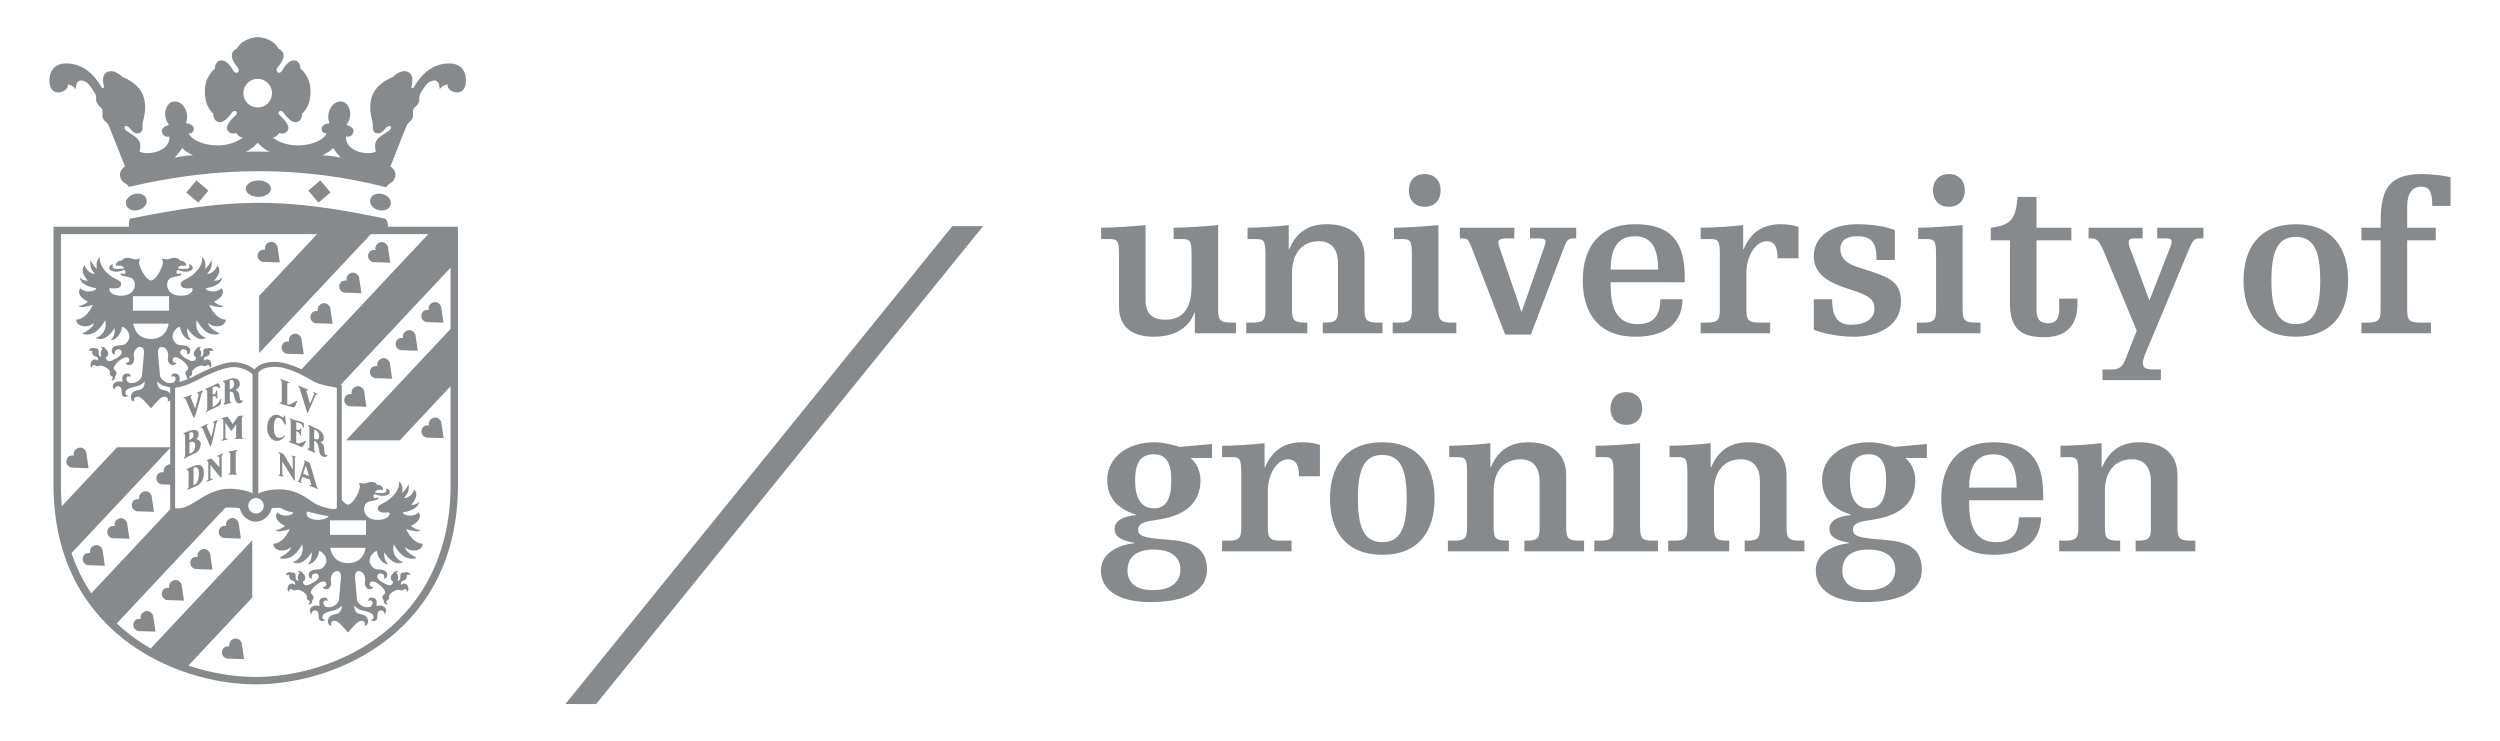
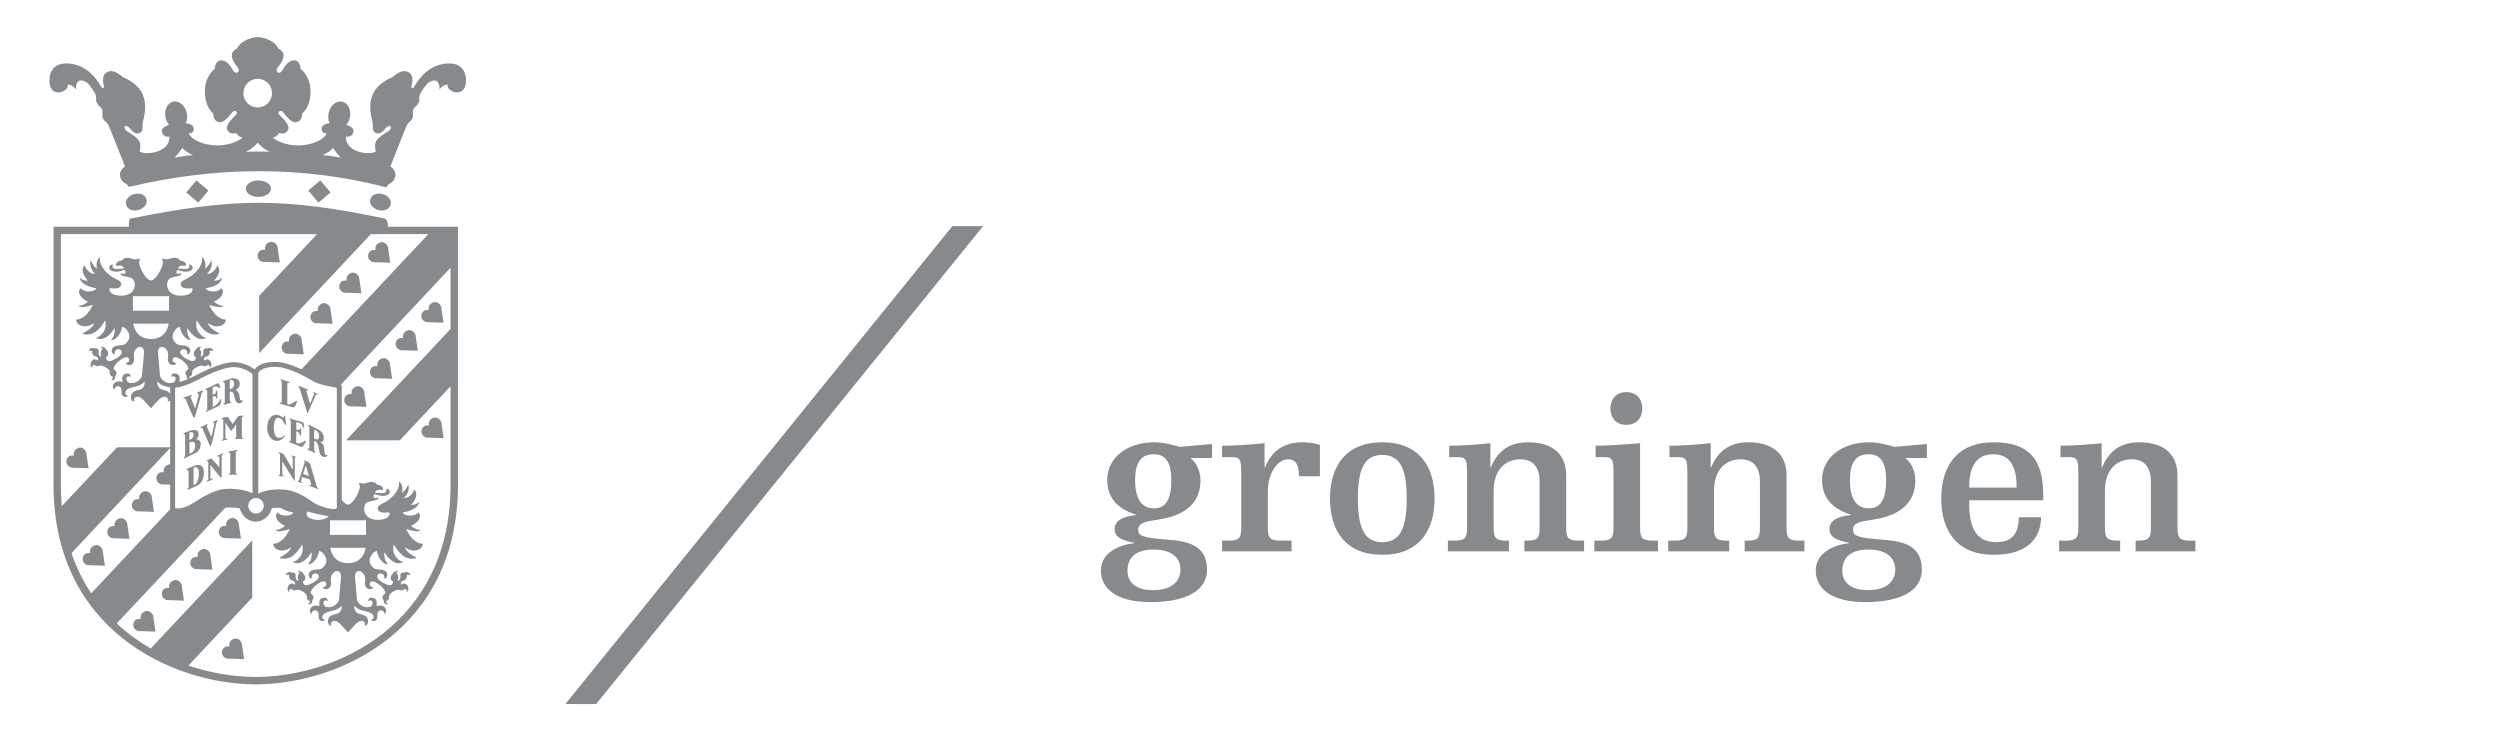
<svg xmlns="http://www.w3.org/2000/svg" width="506" height="150" viewBox="0 0 506 150" fill="none">
  <g clip-path="url(#clip0_1_3)">
    <path d="M417.036 92.52H418.669C420.433 92.52 420.652 92.915 420.652 95.872V106.643C420.652 108.673 420.433 109.42 418.183 109.42H416.771V111.585H429.123V109.42H428.503C426.253 109.42 426.035 108.673 426.035 106.643V99.402C426.035 95.255 428.239 92.963 431.459 92.963C433.84 92.963 435.339 94.372 435.339 97.505V106.643C435.339 108.673 435.121 109.42 432.87 109.42H432.253V111.585H444.338V109.42H443.191C440.941 109.42 440.722 108.673 440.722 106.643V96.226C440.722 91.458 437.369 89.517 433.048 89.517C429.473 89.517 426.96 91.017 425.461 94.593H425.371V89.693C423.211 89.958 419.286 90.221 417.036 90.221V92.52ZM413.551 101.257V100.24C413.551 92.826 410.596 89.517 403.495 89.517C396.085 89.517 392.909 94.372 392.909 100.905C392.909 107.438 396.085 112.29 403.495 112.29C410.863 112.29 413.067 108.495 413.111 104.7H408.61C408.566 108.011 407.245 109.733 404.025 109.733C398.598 109.733 398.554 104.259 398.554 101.257H413.551ZM398.554 98.697C398.554 94.988 399.658 91.945 403.451 91.945C407.245 91.945 408.17 95.079 408.17 98.697H398.554ZM381.75 97.198C381.75 101.035 380.646 102.891 378.265 102.891C375.93 102.891 374.428 101.215 374.428 97.24C374.428 93.4 375.752 91.945 378.221 91.945C380.338 91.945 381.75 93.179 381.75 97.198ZM383.601 115.292C383.601 117.32 382.236 119.442 378.046 119.442C374.34 119.442 372.885 117.675 372.885 115.514C372.885 113.173 374.209 111.233 378.177 111.233C382.015 111.233 383.601 113.042 383.601 115.292ZM389.998 89.869L383.47 90.444C382.236 90.091 380.207 89.517 378.355 89.517C372.576 89.517 368.782 92.826 368.782 97.11C368.782 101.124 371.298 103.111 374.605 104.172V104.259C371.563 104.524 370.282 105.629 370.282 107.038C370.282 108.538 371.298 109.29 374.253 109.863V109.952C371.164 110.259 367.507 111.895 367.507 115.468C367.507 119.044 370.547 121.867 377.519 121.867C384.926 121.867 388.984 119.442 388.984 115.338C388.984 110.128 384.839 109.511 380.693 109.201C375.84 108.849 375.045 108.406 375.045 107.171C375.045 105.716 377.03 105.495 378.486 105.273L379.546 105.097C385.721 104.081 387.66 100.772 387.66 97.24C387.66 95.343 386.821 93.622 385.721 92.783V92.696H389.998V89.869ZM337.907 92.52H339.54C341.305 92.52 341.523 92.915 341.523 95.872V106.643C341.523 108.673 341.305 109.42 339.054 109.42H337.642V111.585H349.992V109.42H349.375C347.127 109.42 346.906 108.673 346.906 106.643V99.402C346.906 95.255 349.11 92.963 352.33 92.963C354.712 92.963 356.211 94.372 356.211 97.505V106.643C356.211 108.673 355.993 109.42 353.745 109.42H353.125V111.585H365.21V109.42H364.063C361.815 109.42 361.597 108.673 361.597 106.643V96.226C361.597 91.458 358.24 89.517 353.92 89.517C350.345 89.517 347.832 91.017 346.333 94.593H346.245V89.693C344.082 89.958 340.158 90.221 337.907 90.221V92.52ZM325.956 82.677C325.956 84.574 327.1 85.987 329.173 85.987C331.249 85.987 332.393 84.574 332.393 82.677C332.393 80.779 331.249 79.365 329.173 79.365C327.1 79.365 325.956 80.779 325.956 82.677ZM322.954 92.52H324.588C326.352 92.52 326.573 92.915 326.573 95.872V106.643C326.573 108.673 326.352 109.42 324.102 109.42H322.69V111.585H335.569V109.42H334.422C332.175 109.42 331.953 108.673 331.953 106.643V89.693C329.13 89.958 325.205 90.221 322.954 90.221V92.52ZM293.319 92.52H294.947C296.711 92.52 296.933 92.915 296.933 95.872V106.643C296.933 108.673 296.711 109.42 294.464 109.42H293.052V111.585H305.402V109.42H304.784C302.537 109.42 302.313 108.673 302.313 106.643V99.402C302.313 95.255 304.52 92.963 307.74 92.963C310.121 92.963 311.62 94.372 311.62 97.505V106.643C311.62 108.673 311.402 109.42 309.151 109.42H308.532V111.585H320.619V109.42H319.472C317.222 109.42 317.001 108.673 317.001 106.643V96.226C317.001 91.458 313.65 89.517 309.326 89.517C305.754 89.517 303.239 91.017 301.739 94.593H301.652V89.693C299.492 89.958 295.564 90.221 293.319 90.221V92.52ZM269.19 100.905C269.19 107.438 272.364 112.29 279.777 112.29C287.185 112.29 290.362 107.438 290.362 100.905C290.362 94.372 287.185 89.517 279.777 89.517C272.364 89.517 269.19 94.372 269.19 100.905ZM274.836 100.905C274.836 94.902 276.158 92.079 279.777 92.079C283.392 92.079 284.716 94.902 284.716 100.905C284.716 106.906 283.392 109.733 279.777 109.733C276.158 109.733 274.836 106.906 274.836 100.905ZM247.348 92.52H249.243C251.006 92.52 251.228 92.915 251.228 95.872V106.643C251.228 108.673 251.006 109.42 248.759 109.42H247.348V111.585H261.417V109.42H259.08C256.829 109.42 256.609 108.673 256.609 106.643V99.402C256.609 95.698 258.637 92.963 260.666 92.963C262.387 92.963 262.873 94.196 262.917 96.402H267.151V90.048C266.137 89.693 264.902 89.517 263.623 89.517C260.05 89.517 257.537 91.017 256.035 94.593H255.948V89.693C253.787 89.958 249.86 90.221 247.348 90.221V92.52ZM237.07 97.198C237.07 101.035 235.967 102.891 233.585 102.891C231.247 102.891 229.748 101.215 229.748 97.24C229.748 93.4 231.073 91.945 233.541 91.945C235.657 91.945 237.07 93.179 237.07 97.198ZM238.922 115.292C238.922 117.32 237.556 119.442 233.364 119.442C229.661 119.442 228.205 117.675 228.205 115.514C228.205 113.173 229.528 111.233 233.497 111.233C237.336 111.233 238.922 113.042 238.922 115.292ZM245.318 89.869L238.79 90.444C237.556 90.091 235.526 89.517 233.673 89.517C227.896 89.517 224.102 92.826 224.102 97.11C224.102 101.124 226.615 103.111 229.927 104.172V104.259C226.879 104.524 225.603 105.629 225.603 107.038C225.603 108.538 226.615 109.29 229.57 109.863V109.952C226.484 110.259 222.822 111.895 222.822 115.468C222.822 119.044 225.866 121.867 232.837 121.867C240.246 121.867 244.304 119.442 244.304 115.338C244.304 110.128 240.155 109.511 236.011 109.201C231.16 108.849 230.365 108.406 230.365 107.171C230.365 105.716 232.35 105.495 233.807 105.273L234.863 105.097C241.039 104.081 242.98 100.772 242.98 97.24C242.98 95.343 242.141 93.622 241.039 92.783V92.696H245.318V89.869Z" fill="#878A8C" />
-     <path d="M477.953 48.648H481.834V62.507C481.834 64.537 481.613 65.288 479.365 65.288H477.953V67.45H492.024V65.288H489.688C487.435 65.288 487.217 64.537 487.217 62.507V48.648H492.996V46.089H487.217V41.72C487.217 39.072 488.274 37.791 490.082 37.791C491.715 37.791 492.286 38.763 492.286 41.675H495.992V35.852C494.228 35.496 492.286 35.229 490.125 35.229C482.101 35.229 481.834 40.086 481.834 46.089H477.953V48.648ZM454.091 56.772C454.091 63.302 457.268 68.154 464.677 68.154C472.086 68.154 475.263 63.302 475.263 56.772C475.263 50.239 472.086 45.381 464.677 45.381C457.268 45.381 454.091 50.239 454.091 56.772ZM459.736 56.772C459.736 50.767 461.058 47.943 464.677 47.943C468.293 47.943 469.615 50.767 469.615 56.772C469.615 62.771 468.293 65.598 464.677 65.598C461.058 65.598 459.736 62.771 459.736 56.772ZM432.477 66.921L430.361 72.307C429.79 73.851 429.214 74.778 427.537 74.778H425.554V76.94H437.374V74.778H435.918C434.198 74.778 433.714 74.38 433.714 73.451C433.714 72.747 434.154 71.732 434.419 71.111L443.066 50.414C443.68 48.957 444.079 48.253 445.005 48.253H445.974V46.089H436.623V48.253H438.475C439.229 48.253 439.534 48.384 439.534 49C439.534 49.4 439.313 49.927 439.048 50.548L435.039 60.828L431.418 51.032C431.155 50.327 430.844 49.708 430.844 49.046C430.844 48.427 431.287 48.253 432.038 48.253H433.668V46.089H422.733V48.253H423.391C424.451 48.253 424.98 48.915 425.865 51.032L432.477 66.921ZM402.927 48.648H406.81V61.314C406.81 66.788 409.277 68.245 413.736 68.245C418.013 68.245 420.48 66.128 420.48 61.402V60.433H416.779V62.683C416.779 64.58 416.072 65.418 414.482 65.418C412.895 65.418 412.188 64.58 412.188 62.683V48.648H419.245V46.089H412.188V39.866H408.351C408.001 44.322 407.029 45.603 402.927 46.089V48.648ZM391.238 38.542C391.238 40.439 392.385 41.851 394.458 41.851C396.53 41.851 397.678 40.439 397.678 38.542C397.678 36.644 396.53 35.229 394.458 35.229C392.385 35.229 391.238 36.644 391.238 38.542ZM388.239 48.384H389.869C391.634 48.384 391.858 48.781 391.858 51.738V62.507C391.858 64.537 391.634 65.288 389.389 65.288H387.974V67.45H400.857V65.288H399.709C397.456 65.288 397.238 64.537 397.238 62.507V45.56C394.414 45.824 390.487 46.089 388.239 46.089V48.384ZM367.111 66.745C368.392 67.274 371.609 68.154 375.231 68.154C379.857 68.154 384.754 66.171 384.754 61.007C384.754 57.652 383.08 56.371 379.284 55.136L375.67 53.946C373.641 53.284 372.491 52.09 372.491 50.414C372.491 48.648 373.772 47.81 375.801 47.81C378.978 47.81 379.813 49.222 379.813 52.622H383.522V46.575C382.239 46 379.284 45.381 375.935 45.381C370.73 45.381 367.111 47.81 367.111 51.827C367.111 55.27 369.583 57.124 374.698 58.666C378.756 59.902 379.376 60.876 379.376 62.507C379.376 64.537 377.519 65.728 374.698 65.728C371.653 65.728 370.817 63.697 370.817 60.566H367.111V66.745ZM344.213 48.384H346.112C347.873 48.384 348.092 48.781 348.092 51.738V62.507C348.092 64.537 347.873 65.288 345.623 65.288H344.213V67.45H358.281V65.288H355.944C353.696 65.288 353.475 64.537 353.475 62.507V55.27C353.475 51.562 355.504 48.827 357.533 48.827C359.251 48.827 359.737 50.062 359.781 52.267H364.019V45.913C363.001 45.56 361.766 45.381 360.488 45.381C356.913 45.381 354.403 46.884 352.901 50.457H352.816V45.56C350.651 45.824 346.726 46.089 344.213 46.089V48.384ZM340.991 57.124V56.107C340.991 48.694 338.036 45.381 330.935 45.381C323.525 45.381 320.349 50.239 320.349 56.772C320.349 63.302 323.525 68.154 330.935 68.154C338.303 68.154 340.51 64.361 340.551 60.566H336.053C336.006 63.876 334.685 65.598 331.465 65.598C326.038 65.598 325.997 60.123 325.997 57.124H340.991ZM325.997 54.562C325.997 50.857 327.098 47.81 330.894 47.81C334.685 47.81 335.61 50.943 335.61 54.562H325.997ZM309.676 48.253H311.525C312.538 48.253 312.806 48.518 312.806 48.827C312.806 49.179 312.716 49.619 312.587 49.927L307.999 63.038H307.909L303.673 50.591C303.542 50.148 303.277 49.619 303.277 49.046C303.277 48.56 303.717 48.253 305.041 48.253H306.5V46.089H295.469V48.253H295.999C296.968 48.253 297.233 48.518 297.807 49.975L304.645 67.717H309.851L316.684 49.753C317.126 48.605 317.525 48.253 318.448 48.253H319.022V46.089H309.676V48.253ZM285.148 38.542C285.148 40.439 286.295 41.851 288.365 41.851C290.441 41.851 291.588 40.439 291.588 38.542C291.588 36.644 290.441 35.229 288.365 35.229C286.295 35.229 285.148 36.644 285.148 38.542ZM282.148 48.384H283.78C285.544 48.384 285.762 48.781 285.762 51.738V62.507C285.762 64.537 285.544 65.288 283.296 65.288H281.883V67.45H294.764V65.288H293.614C291.367 65.288 291.143 64.537 291.143 62.507V45.56C288.321 45.824 284.394 46.089 282.148 46.089V48.384ZM252.507 48.384H254.141C255.905 48.384 256.123 48.781 256.123 51.738V62.507C256.123 64.537 255.905 65.288 253.654 65.288H252.242V67.45H264.591V65.288H263.975C261.727 65.288 261.506 64.537 261.506 62.507V55.27C261.506 51.119 263.71 48.827 266.93 48.827C269.311 48.827 270.811 50.239 270.811 53.371V62.507C270.811 64.537 270.592 65.288 268.341 65.288H267.723V67.45H279.81V65.288H278.663C276.412 65.288 276.193 64.537 276.193 62.507V52.09C276.193 47.327 272.84 45.381 268.518 45.381C264.944 45.381 262.431 46.884 260.932 50.457H260.845V45.56C258.681 45.824 254.757 46.089 252.507 46.089V48.384ZM241.833 67.45H250.17V65.288H249.023C246.774 65.288 246.553 64.537 246.553 62.507V45.56C243.729 45.824 239.805 46.089 237.553 46.089V48.384H239.188C240.952 48.384 241.173 48.781 241.173 51.738V57.783C241.173 62.331 239.54 64.713 235.79 64.713C233.277 64.713 231.865 63.433 231.865 60.828V45.56C229.042 45.824 225.117 46.089 222.866 46.089V48.384H224.5C226.264 48.384 226.486 48.781 226.486 51.738V62.066C226.486 66.171 229.132 68.154 233.498 68.154C237.952 68.154 240.73 66.213 241.747 63.256H241.833V67.45Z" fill="#878A8C" />
    <path d="M192.751 45.771L114.434 142.495L120.659 142.5L198.984 45.765L192.751 45.771Z" fill="#878A8C" />
    <path d="M47.835 26.933C47.267 27.018 46.465 27.244 45.995 26.228C45.571 25.307 47.163 23.816 47.69 23.335C48.373 22.711 47.487 22.04 46.965 22.77C46.819 22.972 45.571 24.736 44.591 24.736C43.072 24.736 43.16 22.953 43.16 22.953C43.16 22.953 41.463 21.873 41.463 18.436C41.463 15.379 43.482 13.917 43.482 13.917C43.482 13.917 43.496 12.177 44.857 12.22C46.213 12.265 47.093 14.136 47.179 14.264C47.865 15.297 48.73 14.418 48.128 13.682C46.705 11.947 46.405 10.579 47.96 9.848C48.526 8.556 50.233 7.648 52.096 7.504L52.158 7.501L52.219 7.496C54.082 7.648 55.789 8.556 56.354 9.848C57.911 10.579 57.61 11.947 56.188 13.682C55.586 14.418 56.449 15.297 57.137 14.264C57.222 14.136 58.1 12.265 59.462 12.22C60.819 12.177 60.835 13.917 60.835 13.917C60.835 13.917 62.851 15.379 62.851 18.436C62.851 21.873 61.155 22.953 61.155 22.953C61.155 22.953 61.243 24.736 59.724 24.736C58.746 24.736 57.499 22.972 57.35 22.77C56.832 22.04 55.941 22.711 56.624 23.335C57.151 23.816 58.746 25.307 58.32 26.228C57.853 27.244 57.05 27.018 56.48 26.933C56.48 26.933 55.958 27.84 55.169 27.842C59.112 30.792 65.304 29.121 66.134 26.962C66.134 26.962 65.085 27.17 65.096 26.07C65.103 25.403 65.781 25.043 66.696 24.91C66.505 24.488 66.409 23.983 66.442 23.434C66.533 21.886 67.598 20.589 68.827 20.533C70.052 20.482 70.974 21.691 70.883 23.236C70.84 24.015 70.544 24.731 70.107 25.259C71.006 25.566 71.639 26.028 71.555 26.565C71.337 27.984 70.022 27.634 70.022 27.634C69.865 30.877 74.808 31.498 76.073 30.66C75.572 28.79 76.319 28.227 76.89 27.723C77.296 27.362 78.506 26.618 78.672 26.508C79.05 26.262 79.246 25.737 79.008 25.542C78.786 25.36 78.293 25.675 78.058 25.937C77.724 26.314 77.137 27.205 76.218 26.962C75.105 26.668 75.586 25.395 75.397 24.709C74.213 20.384 75.225 17.368 79.548 15.556C79.548 15.556 81.193 13.824 82.668 14.603C84.08 15.352 83.203 17.662 83.203 17.662L83.64 17.867C85.218 15 87.501 12.922 90.777 12.839C93.097 12.78 94.217 14.149 94.308 16.025C94.51 20.202 90.243 18.646 90.577 17.085C90.577 17.085 89.544 17.192 88.977 18.099C88.977 17.838 89.01 15.358 86.797 16.669C86.167 17.042 85.052 18.916 84.971 19.153C84.695 19.975 85.094 20.106 84.664 20.909C84.328 21.537 83.858 21.683 83.656 22.12C83.452 22.558 83.744 23.423 83.465 23.978C83.126 24.659 82.66 24.709 82.354 25.326C82.11 25.812 79.022 33.69 79.022 33.69C79.022 33.69 80.251 34.477 80.016 35.646C79.705 37.215 78.709 36.877 78.177 37.907C61.404 33.589 44.042 33.564 26.099 37.832C25.56 36.893 24.605 37.178 24.299 35.646C24.063 34.477 25.293 33.69 25.293 33.69C25.293 33.69 22.204 25.812 21.96 25.326C21.655 24.709 21.189 24.659 20.85 23.978C20.571 23.423 20.863 22.558 20.658 22.12C20.456 21.683 19.987 21.537 19.654 20.909C19.224 20.106 19.621 19.975 19.344 19.153C19.265 18.916 18.148 17.042 17.517 16.669C15.307 15.358 15.341 17.838 15.338 18.099C14.773 17.192 13.738 17.085 13.738 17.085C14.071 18.646 9.805 20.202 10.006 16.025C10.097 14.149 11.216 12.78 13.538 12.839C16.816 12.922 19.096 15 20.675 17.867L21.113 17.662C21.113 17.662 20.237 15.352 21.65 14.603C23.122 13.824 24.766 15.556 24.766 15.556C29.089 17.368 30.102 20.384 28.916 24.709C28.728 25.395 29.209 26.668 28.098 26.962C27.177 27.205 26.594 26.314 26.258 25.937C26.025 25.675 25.53 25.36 25.307 25.542C25.072 25.737 25.265 26.262 25.642 26.508C25.809 26.618 27.018 27.362 27.426 27.723C27.997 28.227 28.741 28.79 28.246 30.66C29.507 31.498 34.451 30.877 34.294 27.634C34.294 27.634 32.979 27.984 32.76 26.565C32.678 26.028 33.309 25.566 34.207 25.259C33.77 24.731 33.479 24.015 33.432 23.236C33.341 21.691 34.261 20.482 35.491 20.533C36.718 20.589 37.785 21.886 37.875 23.434C37.904 23.983 37.809 24.488 37.617 24.91C38.533 25.043 39.213 25.403 39.219 26.07C39.23 27.17 38.181 26.962 38.181 26.962C39.012 29.121 45.203 30.792 49.149 27.842C48.357 27.84 47.835 26.933 47.835 26.933ZM49.258 18.854C49.258 20.455 50.556 21.755 52.156 21.755C53.76 21.755 55.057 20.455 55.057 18.854C55.057 17.253 53.76 15.954 52.156 15.954C50.556 15.954 49.258 17.253 49.258 18.854ZM65.257 31.434C66.505 31.4 68.947 31.909 68.947 31.909C68.947 31.909 67.909 30.749 67.433 29.959C67.433 29.959 66.88 30.479 66.543 30.723C66.281 30.915 65.257 31.434 65.257 31.434ZM52.158 28.892C51.67 29.436 50.725 30.367 49.698 30.719C49.698 30.719 51.388 30.677 52.12 30.664H52.194C52.925 30.677 54.619 30.719 54.619 30.719C53.59 30.367 52.645 29.436 52.158 28.892ZM39.058 31.434C39.058 31.434 38.033 30.915 37.771 30.723C37.435 30.479 36.88 29.959 36.88 29.959C36.405 30.749 35.368 31.909 35.368 31.909C35.368 31.909 37.809 31.4 39.058 31.434ZM77.438 39.273C78.24 39.489 79.371 40.282 79.061 41.442C78.748 42.606 77.375 42.726 76.57 42.51C75.764 42.296 74.635 41.504 74.947 40.341C75.258 39.177 76.633 39.056 77.438 39.273ZM66.899 38.958L64.455 41.013L62.403 38.565L64.847 36.514L66.899 38.958ZM28.027 42.51C27.222 42.726 25.848 42.606 25.536 41.442C25.225 40.282 26.355 39.489 27.159 39.273C27.965 39.056 29.337 39.177 29.648 40.341C29.96 41.504 28.832 42.296 28.027 42.51ZM49.75 38.184C49.75 37.263 50.892 36.516 52.297 36.516C53.704 36.516 54.846 37.263 54.846 38.184C54.846 39.11 53.704 39.857 52.297 39.857C50.892 39.857 49.75 39.11 49.75 38.184ZM37.698 38.958L39.749 36.514L42.193 38.565L40.142 41.013L37.698 38.958ZM16.785 112.808C17.064 111.694 18.247 111.943 18.247 111.943C18.247 111.943 17.965 110.918 19.008 110.448C20.167 109.931 20.743 111.208 20.743 111.208L21.229 114.502L17.72 114.384C17.72 114.384 16.477 114.04 16.785 112.808ZM21.757 107.355C22.032 106.245 23.217 106.493 23.217 106.493C23.217 106.493 22.935 105.468 23.98 104.999C25.137 104.478 25.71 105.757 25.71 105.757L26.198 109.052L22.69 108.935C22.69 108.935 21.447 108.588 21.757 107.355ZM26.724 101.903C27.003 100.793 28.185 101.044 28.185 101.044C28.185 101.044 27.905 100.019 28.947 99.546C30.105 99.028 30.681 100.307 30.681 100.307L31.167 103.6L27.657 103.483C27.657 103.483 26.416 103.136 26.724 101.903ZM52.188 51.423C52.467 50.311 53.65 50.559 53.65 50.559C53.65 50.559 53.368 49.534 54.412 49.064C55.57 48.544 56.143 49.825 56.143 49.825L56.633 53.119L53.123 53.001C53.123 53.001 51.88 52.654 52.188 51.423ZM57.045 70.014C57.324 68.901 58.506 69.149 58.506 69.149C58.506 69.149 58.225 68.124 59.268 67.658C60.425 67.137 60.999 68.416 60.999 68.416L61.488 71.709L57.979 71.594C57.979 71.594 56.735 71.247 57.045 70.014ZM62.876 63.836C63.154 62.723 64.336 62.974 64.336 62.974C64.336 62.974 64.058 61.947 65.101 61.479C66.26 60.956 66.834 62.237 66.834 62.237L67.318 65.533L63.812 65.416C63.812 65.416 62.569 65.069 62.876 63.836ZM68.709 57.655C68.987 56.547 70.171 56.796 70.171 56.796C70.171 56.796 69.889 55.771 70.934 55.301C72.09 54.779 72.666 56.056 72.666 56.056L73.152 59.353L69.646 59.235C69.646 59.235 68.4 58.888 68.709 57.655ZM74.543 51.477C74.821 50.366 76.004 50.617 76.004 50.617C76.004 50.617 75.723 49.592 76.766 49.123C77.924 48.6 78.501 49.881 78.501 49.881L78.986 53.174L75.477 53.056C75.477 53.056 74.234 52.71 74.543 51.477ZM13.483 93.072C13.762 91.961 14.945 92.21 14.945 92.21C14.945 92.21 14.663 91.182 15.707 90.716C16.865 90.193 17.441 91.471 17.441 91.471L17.927 94.767L14.418 94.649C14.418 94.649 13.175 94.303 13.483 93.072ZM27.027 126.143C27.305 125.033 28.488 125.281 28.488 125.281C28.488 125.281 28.207 124.257 29.25 123.787C30.409 123.266 30.985 124.547 30.985 124.547L31.47 127.84L27.961 127.723C27.961 127.723 26.718 127.376 27.027 126.143ZM32.793 119.869C33.07 118.759 34.254 119.007 34.254 119.007C34.254 119.007 33.974 117.982 35.018 117.512C36.174 116.992 36.75 118.273 36.75 118.273L37.236 121.566L33.73 121.449C33.73 121.449 32.484 121.102 32.793 119.869ZM38.56 113.594C38.84 112.484 40.022 112.733 40.022 112.733C40.022 112.733 39.74 111.708 40.784 111.238C41.941 110.715 42.515 111.996 42.515 111.996L43.004 115.292L39.494 115.174C39.494 115.174 38.252 114.827 38.56 113.594ZM44.326 107.321C44.604 106.207 45.787 106.456 45.787 106.456C45.787 106.456 45.505 105.431 46.549 104.964C47.707 104.44 48.283 105.722 48.283 105.722L48.769 109.018L45.26 108.901C45.26 108.901 44.017 108.551 44.326 107.321ZM69.723 80.641C70.001 79.531 71.183 79.779 71.183 79.779C71.183 79.779 70.901 78.754 71.948 78.287C73.103 77.764 73.68 79.043 73.68 79.043L74.166 82.338L70.659 82.221C70.659 82.221 69.413 81.874 69.723 80.641ZM74.922 74.967C75.201 73.857 76.384 74.106 76.384 74.106C76.384 74.106 76.102 73.078 77.146 72.611C78.303 72.088 78.88 73.366 78.88 73.366L79.366 76.662L75.856 76.545C75.856 76.545 74.614 76.198 74.922 74.967ZM80.122 69.291C80.4 68.181 81.584 68.428 81.584 68.428C81.584 68.428 81.302 67.404 82.346 66.934C83.504 66.411 84.08 67.695 84.08 67.695L84.567 70.988L81.057 70.871C81.057 70.871 79.814 70.521 80.122 69.291ZM85.323 63.614C85.601 62.504 86.784 62.753 86.784 62.753C86.784 62.753 86.503 61.728 87.546 61.258C88.704 60.737 89.279 62.018 89.279 62.018L89.766 65.311L86.257 65.194C86.257 65.194 85.014 64.847 85.323 63.614ZM44.961 131.713C45.24 130.603 46.423 130.85 46.423 130.85C46.423 130.85 46.142 129.826 47.186 129.356C48.343 128.836 48.919 130.117 48.919 130.117L49.406 133.41L45.897 133.293C45.897 133.293 44.654 132.946 44.961 131.713ZM85.352 86.985C85.631 85.871 86.813 86.12 86.813 86.12C86.813 86.12 86.533 85.095 87.575 84.626C88.734 84.108 89.31 85.386 89.31 85.386L89.795 88.679L86.286 88.565C86.286 88.565 85.043 88.218 85.352 86.985ZM46.284 91.474C46.284 91.303 46.56 91.33 47.084 91.241C47.608 91.156 48.075 90.98 48.075 91.156C48.075 91.417 47.713 91.212 47.713 91.636V95.735C47.713 95.941 47.989 95.792 47.989 95.954C47.989 96.16 47.494 96.071 47.128 96.071C46.748 96.071 46.267 96.16 46.267 95.997C46.267 95.722 46.603 95.997 46.603 95.735V91.842C46.603 91.431 46.284 91.81 46.284 91.474ZM41.835 93.248C41.835 93.133 41.98 93.12 42.243 92.986C42.506 92.858 42.665 92.709 42.9 92.915C43.132 93.12 44.4 94.577 44.4 94.577V92.506C44.4 92.271 43.993 92.579 43.993 92.346C43.993 92.173 44.167 92.173 44.458 92.055C44.749 91.938 45.172 91.618 45.172 91.821C45.172 92.068 44.867 91.994 44.867 92.317V96.311C44.867 96.648 44.837 96.648 44.692 96.648C44.604 96.648 42.587 94.105 42.587 94.105V96.817C42.587 97.064 43.075 96.722 43.075 96.955C43.075 97.085 42.783 97.158 42.491 97.276C42.198 97.39 41.792 97.582 41.792 97.436C41.792 97.19 42.154 97.276 42.154 97.027V93.513C42.154 93.248 41.835 93.454 41.835 93.248ZM40.257 95.749C40.257 94.057 39.178 94.687 39.178 94.687V98.164C39.178 98.164 40.257 98.142 40.257 95.749ZM37.736 95.05C37.736 94.927 38.261 94.732 38.611 94.569C39.238 94.276 41.264 93.24 41.264 95.735C41.264 98.025 39.658 98.404 39.15 98.636C38.639 98.871 37.949 99.208 37.897 99.096C37.807 98.916 38.172 98.887 38.172 98.479V95.634C38.172 94.918 37.736 95.29 37.736 95.05ZM44.796 84.713C44.784 84.606 45.209 84.535 45.424 84.476C45.79 84.377 46.022 84.308 46.175 84.46C46.327 84.615 47.077 85.823 47.077 85.823C47.077 85.823 48.04 84.46 48.117 84.369C48.193 84.275 48.224 84.147 48.609 84.14C49.05 84.131 49.25 84.087 49.25 84.177C49.25 84.345 48.974 84.263 48.958 84.615C48.947 84.889 48.958 88.15 48.958 88.335C48.958 88.751 49.243 88.61 49.243 88.751C49.243 88.887 49.058 88.832 48.409 88.826C47.874 88.818 47.513 88.896 47.513 88.794C47.513 88.61 47.797 88.764 47.797 88.388V85.901C47.797 85.901 46.864 87.264 46.817 87.264C46.762 87.264 45.623 85.525 45.623 85.525V88.503C45.623 88.981 46.095 88.7 46.095 88.887C46.095 88.981 45.735 89.021 45.469 89.088C45.164 89.162 44.896 89.277 44.864 89.191C44.799 89.008 45.195 89.109 45.195 88.572C45.195 88.097 45.2 85.364 45.195 85.165C45.178 84.636 44.812 84.866 44.796 84.713ZM43.45 85.234C43.609 85.159 44.026 84.932 44.075 85.001C44.148 85.103 43.908 85.124 43.742 85.845C43.679 86.106 42.895 90.237 42.603 90.382C42.509 90.43 41.179 87.129 41.057 86.868C40.838 86.4 40.606 86.715 40.562 86.547C40.536 86.44 40.899 86.304 41.201 86.168C41.363 86.094 41.951 85.738 42.014 85.811C42.136 85.949 41.69 85.955 41.904 86.459C42.046 86.798 42.791 88.442 42.791 88.442C42.791 88.442 43.228 86.59 43.361 85.962C43.491 85.338 43.012 85.647 42.996 85.512C42.988 85.432 43.228 85.33 43.434 85.242L43.45 85.234ZM38.345 89.568V91.837C38.345 91.837 39.512 91.593 39.512 90.179C39.512 88.967 38.345 89.568 38.345 89.568ZM38.329 87.577V89.079C38.329 89.079 39.175 88.764 39.175 88.033C39.175 87.161 38.329 87.577 38.329 87.577ZM38.419 87.188C38.912 86.998 40.21 86.736 40.21 87.86C40.21 88.663 39.686 88.85 39.686 88.85C39.686 88.85 40.633 89.026 40.633 89.814C40.633 90.718 40.197 91.345 39.702 91.609C39.449 91.743 37.894 92.495 37.748 92.584C37.601 92.671 37.256 92.861 37.216 92.776C37.127 92.579 37.471 92.613 37.471 92.029V88.391C37.471 87.62 37.107 87.962 37.107 87.759C37.107 87.633 37.91 87.382 38.419 87.188ZM46.508 76.947V78.783C46.508 78.783 47.371 78.728 47.371 77.735C47.371 76.552 46.508 76.947 46.508 76.947ZM48.789 81.046C49.05 81.078 49.168 80.975 49.168 80.975C49.168 80.975 49.082 81.631 48.395 81.631C47.463 81.631 47.478 80.027 47.216 79.56C46.953 79.093 46.514 79.342 46.514 79.342V80.975C46.514 81.5 46.841 81.274 46.841 81.466C46.841 81.543 46.587 81.588 46.587 81.588C46.587 81.588 45.874 81.792 45.612 81.85C45.35 81.906 45.236 81.968 45.236 81.85C45.236 81.642 45.495 81.775 45.495 81.201V77.826C45.495 77.169 45.118 77.388 45.11 77.203C45.104 77.094 45.372 77.043 45.634 76.977C46.074 76.867 46.24 76.731 46.866 76.584C47.469 76.443 48.529 76.731 48.529 77.575C48.529 78.511 48.002 78.698 47.713 78.917C48.789 79.443 48.308 80.988 48.789 81.046ZM41.706 78.648C42.144 78.504 42.917 78.175 43.746 77.708C43.859 77.644 44.197 77.433 44.359 77.737C44.526 78.052 44.651 78.466 44.55 78.511C44.4 78.573 44.302 78.45 44.113 78.349C43.947 78.26 43.733 78.162 43.529 78.217C43.324 78.276 43.045 78.399 43.045 78.399L43.049 79.835C43.049 79.835 43.556 79.835 43.616 79.56C43.663 79.338 43.753 79.048 43.914 79.005C44.007 78.981 43.979 79.274 43.989 79.688C43.995 79.829 44.004 79.909 44.007 79.987C44.017 80.494 43.986 80.662 43.914 80.676C43.775 80.703 43.658 80.334 43.623 80.246C43.564 80.094 43.049 80.233 43.049 80.315V82.384C43.049 82.384 43.441 82.172 43.616 82.069C43.853 81.93 44.255 81.468 44.411 81.194C44.563 80.924 44.624 80.703 44.766 80.726C44.857 80.74 44.665 81.631 44.665 81.631C44.665 81.631 44.651 81.98 44.359 82.124C44.069 82.274 42.438 83.035 42.297 83.104C42.018 83.235 41.683 83.475 41.676 83.345C41.669 83.139 41.947 83.249 41.947 82.646L41.938 79.197C41.938 79.197 41.927 78.906 41.706 78.866C41.537 78.84 41.379 78.76 41.706 78.648ZM37.894 80.233C38.128 80.15 38.793 79.867 38.829 79.945C38.921 80.153 38.485 80.107 38.629 80.521C38.751 80.87 39.519 82.696 39.519 82.696L40.191 80.07C40.336 79.502 39.877 79.699 39.838 79.56C39.814 79.464 40.174 79.355 40.379 79.267C40.547 79.189 41.087 78.957 41.118 79.026C41.188 79.21 40.912 79.21 40.767 79.72C40.593 80.326 39.572 84.436 39.287 84.591C39.126 84.679 37.718 81.135 37.61 80.858C37.5 80.582 37.122 80.687 37.086 80.521C37.07 80.457 37.659 80.31 37.894 80.233ZM56.363 91.615C56.354 91.506 56.52 91.549 56.769 91.625C57.017 91.698 57.315 91.773 57.519 92.106C57.722 92.44 59.26 95.068 59.26 95.068L59.249 92.696C59.249 92.381 58.971 92.372 58.971 92.242C58.971 92.121 59.182 92.242 59.406 92.319C59.628 92.394 59.954 92.429 59.954 92.532C59.954 92.634 59.666 92.484 59.666 92.762V97.235C59.666 97.235 59.666 97.43 59.536 97.251C59.432 97.11 57.129 93.4 57.129 93.4C57.129 93.4 57.137 95.724 57.129 95.968C57.121 96.242 57.427 96.216 57.427 96.354C57.427 96.496 57.102 96.422 56.899 96.384C56.696 96.344 56.389 96.376 56.389 96.197C56.389 96.021 56.668 96.29 56.668 95.874V92.068C56.668 91.78 56.37 91.762 56.363 91.615ZM58.536 84.764C58.536 84.596 59.268 84.892 59.842 85.058C60.415 85.226 61.496 85.402 61.496 85.752C61.496 86.184 61.608 86.597 61.47 86.597C61.384 86.597 61.209 86.051 61.034 85.871C60.767 85.605 60.221 85.485 60.073 85.458C59.923 85.428 59.961 85.437 59.961 85.54V86.931C59.961 86.931 60.33 87.113 60.535 87.022C60.74 86.931 60.767 86.606 60.887 86.632C61.005 86.659 60.962 86.91 60.941 87.393C60.922 87.873 60.98 88.311 60.857 88.263C60.74 88.218 60.729 87.809 60.481 87.567C60.23 87.326 59.954 87.291 59.954 87.291V89.559C59.954 89.559 60.23 89.864 60.803 89.68C61.376 89.493 61.783 89.106 61.876 89.197C61.968 89.291 61.923 89.419 61.647 89.853C61.368 90.291 61.22 90.569 60.941 90.446C60.663 90.326 60.035 90.086 59.647 89.912C59.26 89.734 58.455 89.538 58.455 89.373C58.455 89.207 58.85 89.512 58.85 89.031V85.151C58.85 84.957 58.536 84.895 58.536 84.764ZM57.599 84.099C57.804 84.099 57.762 84.852 57.793 85.097C57.85 85.567 57.99 85.978 57.842 85.987C57.62 85.997 57.356 85.252 56.998 84.884C56.662 84.537 55.427 83.905 55.427 86.517C55.427 88.754 56.397 88.706 56.927 88.54C57.447 88.375 57.662 87.967 57.722 88.007C57.785 88.047 57.293 89.111 56.211 89.234C55.129 89.355 54.071 88.294 54.071 86.629C54.071 84.964 54.887 83.945 55.917 83.945C56.745 83.945 56.988 84.516 57.342 84.516C57.58 84.516 57.363 84.099 57.599 84.099ZM60.388 78.172C60.428 77.961 60.803 78.226 61.415 78.474C62.023 78.728 62.468 78.856 62.434 78.959C62.396 79.059 61.96 78.893 62.015 79.181C62.069 79.466 62.755 81.717 62.755 81.717C62.755 81.717 63.55 79.829 63.569 79.754C63.627 79.523 63.357 79.486 63.383 79.374C63.413 79.256 63.653 79.413 63.848 79.523C64.042 79.632 64.355 79.733 64.301 79.867C64.246 79.995 64.014 79.699 63.922 79.92C63.828 80.142 62.237 83.715 62.237 83.715L60.644 78.578C60.554 78.282 60.36 78.308 60.388 78.172ZM56.75 76.793C56.75 76.669 56.974 76.771 56.974 76.771L58.388 77.281C58.388 77.281 58.637 77.367 58.63 77.479C58.621 77.588 58.148 77.337 58.148 77.764V81.754C58.148 81.754 58.249 82.021 58.721 81.829C59.195 81.633 59.896 81.169 59.896 81.169C59.896 81.169 60.23 81.004 60.147 81.236C60.062 81.468 59.73 82.208 59.73 82.208C59.73 82.208 59.656 82.496 59.276 82.429C58.895 82.362 57.962 82.077 57.703 82.002C57.443 81.93 56.722 81.708 56.722 81.708C56.722 81.708 56.575 81.679 56.575 81.567C56.575 81.457 57.028 81.578 57.028 81.215V77.319C57.028 76.966 56.75 76.958 56.75 76.793ZM62.233 90.889C62.233 90.614 62.613 90.993 62.613 90.556V86.704C62.613 86.221 62.396 86.24 62.396 86.048C62.396 85.859 62.818 86.136 62.919 86.181C63.021 86.221 64.128 86.793 64.246 86.851C64.361 86.907 65.544 87.393 65.544 88.688C65.544 89.579 64.8 89.435 64.8 89.435C64.8 89.435 65.544 89.869 65.584 90.526C65.631 91.182 65.719 91.737 65.719 91.826C65.719 91.911 65.85 92.292 66.256 91.943C66.256 91.943 66.303 92.725 65.413 92.437C64.831 92.248 64.668 91.709 64.626 91.342C64.579 90.977 64.378 89.218 63.588 89.245V91.009C63.588 91.479 63.865 91.345 63.865 91.623C63.865 91.799 63.458 91.518 63.093 91.372C62.554 91.132 62.233 91.052 62.233 90.889ZM63.592 86.969V88.762C63.709 88.805 64.596 89.373 64.596 88.266C64.596 87.158 63.592 86.969 63.592 86.969ZM61.639 93.686C61.724 93.406 61.46 93.328 61.512 93.21C61.551 93.123 61.913 93.32 62.132 93.422C62.351 93.523 62.687 93.611 62.775 93.91C62.862 94.206 64.005 98.114 64.115 98.476C64.238 98.884 64.478 98.77 64.408 98.957C64.378 99.031 64.042 98.868 63.378 98.607C62.826 98.388 62.554 98.318 62.554 98.231C62.554 98.049 63.11 98.348 62.979 97.969C62.893 97.713 62.701 97.043 62.701 97.043L61.163 96.544L60.944 97.288C60.835 97.66 61.186 97.598 61.119 97.737C61.084 97.814 60.866 97.715 60.581 97.598C60.308 97.489 60.19 97.468 60.201 97.388C60.216 97.256 60.434 97.446 60.535 97.179C60.639 96.907 61.561 93.924 61.639 93.686ZM61.881 94.196L61.346 95.925L62.542 96.325L61.881 94.196ZM92.689 45.891V97.084C93.256 127.662 68.256 138.513 51.762 138.513C35.267 138.513 10.267 127.662 10.835 97.084V45.891H26.091C26.008 44.947 26.265 44.287 26.29 44.258C47.131 40.081 57.212 39.884 78.037 44.269C78.485 44.81 78.568 45.39 78.492 45.891H92.689ZM18.462 120.093L34.44 103.067V98.094L32.629 98.033C32.629 98.033 31.384 97.687 31.692 96.454C31.971 95.34 33.153 95.591 33.153 95.591C33.153 95.591 32.874 94.566 33.917 94.1C34.106 94.011 34.281 93.974 34.44 93.972L34.442 90.673L14.477 111.945C15.502 114.969 16.857 117.678 18.462 120.093ZM38.347 76.588C38.563 76.488 38.782 76.387 39.001 76.278C39.77 75.89 41.158 75.162 42.652 74.532C44.122 73.91 45.858 73.305 47.251 73.305C48.651 73.305 49.777 73.727 50.551 74.14C50.938 74.348 51.242 74.559 51.452 74.719L51.528 74.783C51.554 74.743 51.587 74.698 51.627 74.652C51.787 74.455 52.023 74.228 52.361 74.015C53.044 73.582 54.087 73.246 55.666 73.246C57.321 73.246 59.177 73.908 60.675 74.586L61.02 74.746L86.689 47.391H75.059L52.451 71.482V59.886L64.175 47.391H12.331V97.096C12.298 98.954 12.361 100.734 12.514 102.444L23.698 90.524H34.442V81.025C34.243 81.302 33.937 81.252 33.937 81.252C33.937 81.252 34.207 80.433 33.461 80.313C33.403 80.304 33.343 80.299 33.276 80.299C32.853 80.299 32.615 80.513 32.361 80.715C31.965 81.034 30.79 82.41 30.56 82.635C30.331 82.41 29.155 81.034 28.756 80.715C28.504 80.513 28.264 80.299 27.844 80.299C27.775 80.299 27.713 80.304 27.657 80.313C26.909 80.433 27.183 81.252 27.183 81.252C27.183 81.252 26.505 81.364 26.505 80.334C26.505 79.605 27.084 79.176 27.598 79.039C28.373 78.863 29.14 78.808 29.285 77.523C29.294 77.267 29.25 77.214 29.25 77.214C29.25 77.214 28.972 77.639 28.282 77.966C27.485 78.383 25.331 78.354 25.385 79.589C25.369 80.084 25.911 80.038 25.911 80.038C25.911 80.038 25.882 80.262 25.519 80.315C25.439 80.329 25.345 80.334 25.23 80.326C24.731 80.254 24.563 79.726 24.6 79.059C24.628 78.642 24.35 78.09 23.81 78.169C23.717 78.185 23.613 78.217 23.503 78.276C23.091 78.516 23.237 78.909 23.237 78.909C23.237 78.909 22.769 78.648 22.84 78.103C22.903 77.636 23.212 77.422 23.649 77.241C23.703 77.23 23.756 77.219 23.808 77.212C24.367 77.126 24.837 77.294 24.837 77.294C24.837 77.294 24.695 76.867 24.746 76.443C24.793 76.077 24.984 75.712 25.53 75.611C26.344 75.458 26.519 76.006 26.396 76.304C26.351 76.333 26.209 76.118 25.976 76.152C25.943 76.157 25.908 76.168 25.869 76.184C25.733 76.257 25.653 76.347 25.612 76.443C25.476 76.766 25.743 77.174 25.79 77.241C25.953 77.46 26.456 77.612 27.081 77.495C27.808 77.337 28.324 76.865 28.575 76.443C28.71 76.227 28.767 76.022 28.747 75.885L29.143 71.485C29.143 71.485 29.27 70.353 28.499 70.222C28.409 70.204 28.319 70.204 28.226 70.217C27.576 70.321 26.899 71.186 27.112 72.272C27.276 73.104 26.85 73.742 26.44 73.835C25.918 73.958 25.601 73.855 25.418 73.472C26.328 73.414 26.27 72.683 25.983 72.421C25.861 72.312 25.684 72.282 25.479 72.312C24.628 72.445 23.285 73.616 23.07 74.316C22.876 74.944 23.346 74.783 23.545 75.314C23.707 75.739 23.346 76.077 23.346 76.077C23.334 76.221 23.315 76.344 23.292 76.443C23.192 76.814 23.002 76.934 22.823 76.961C22.685 76.982 22.555 76.945 22.485 76.924C22.711 76.824 22.781 76.614 22.799 76.443C22.813 76.323 22.802 76.227 22.802 76.227C22.802 76.227 22.548 76.253 22.327 75.912C22.07 75.511 22.387 75.386 22.105 74.956C21.82 74.527 21.027 74.068 20.407 73.988C20.365 73.983 20.328 73.985 20.29 73.99C20.169 74.006 20.055 74.07 19.868 74.097C19.817 74.108 19.756 74.113 19.688 74.113C19.2 74.124 19.334 73.825 18.932 73.86C18.724 73.903 18.604 74.1 18.672 74.385C18.684 74.428 18.651 74.455 18.651 74.455C18.429 74.305 18.337 74.1 18.32 73.86C18.317 73.225 18.721 72.776 19.104 72.741C19.558 72.698 19.768 72.979 19.803 73.033C20.053 71.978 19.227 72.336 18.828 71.829C18.56 71.479 18.667 71.303 18.702 71.177C18.758 70.988 18.427 70.964 18.176 71.004C18.104 71.015 18.039 71.031 17.992 71.047C17.944 71.001 18.072 70.508 18.59 70.433C18.768 70.401 18.994 70.425 19.282 70.531C19.549 70.451 19.805 70.583 19.901 70.766C20.017 70.985 19.921 71.236 19.951 71.506C20.033 72.205 20.461 72.186 20.528 72.179C20.147 71.177 20.626 70.882 20.675 70.724C20.723 70.567 20.663 70.355 20.416 70.268C20.363 70.249 20.293 70.206 20.374 70.185C20.374 70.185 21.332 70.142 21.48 70.77C21.48 70.77 21.893 70.988 21.904 71.506C21.913 72.152 21.564 72.211 21.431 72.339C21.53 73.013 21.928 73.126 22.302 73.07C22.669 73.011 23.008 72.795 23.008 72.795C23.639 72.544 24.946 71.736 24.593 71.074C24.433 70.772 24.168 70.644 23.875 70.686C23.736 70.708 23.594 70.77 23.454 70.868C23.075 71.231 23.263 71.706 23.263 71.706C22.687 71.858 22.417 70.857 22.777 70.433C23.028 70.134 23.337 70.017 23.667 69.958C24.045 69.891 24.451 69.907 24.84 69.827C25.301 69.736 25.653 69.448 25.994 68.85C26.247 68.432 26.254 67.855 26.036 67.396C25.812 66.895 25.351 66.265 24.702 66.147C24.579 67.233 23.982 68.087 23.25 68.61C23.07 68.736 22.833 68.805 22.674 68.832C22.545 68.85 22.464 68.843 22.494 68.802C23.446 67.69 23.201 66.518 23.174 66.406C23.105 66.534 22.359 67.903 21.03 68.49C20.902 68.544 20.768 68.578 20.631 68.603C19.915 68.715 19.2 68.38 19.484 68.343C19.956 68.279 21.862 67.172 21.288 64.82C21.215 64.957 20.376 66.454 19.344 67.161C18.905 67.466 18.445 67.615 18.039 67.676C17.225 67.807 16.608 67.58 16.722 67.473C16.722 67.473 18.968 66.409 18.994 65.395C18.922 65.453 18.315 65.923 17.608 66.032C17.512 66.046 17.413 66.053 17.319 66.053C15.404 66.053 15.404 64.676 15.404 64.676C15.537 64.69 17.326 64.808 18.787 61.703C18.787 61.703 17.835 62.039 16.736 62.16C16.086 62.235 15.813 61.824 15.89 61.829C16.005 61.867 16.133 61.879 16.298 61.853C16.657 61.797 17.17 61.57 17.823 61.068C17.648 60.991 15.302 59.95 16.209 58.339C16.209 58.339 16.857 58.904 17.655 58.976C18.241 59.027 19.263 58.917 19.511 58.328C19.511 58.328 18.247 58.255 17.006 57.474C16.274 57.017 15.988 55.931 16.256 56.246C16.529 56.569 16.811 56.665 17.231 56.772C17.559 56.855 17.783 56.777 17.783 56.777C17.783 56.777 15.96 55.051 17.114 53.711C17.114 53.711 17.728 55.43 19.238 55.435C19.238 55.435 18.473 54.725 18.32 53.871C18.214 53.286 18.257 52.51 18.364 52.731C18.438 52.886 18.601 53.161 18.709 53.361C18.896 53.7 19.297 54.154 19.621 54.431C19.621 54.431 19.391 53.532 19.705 52.715C19.751 52.59 20.172 51.904 20.202 52.074C20.202 52.074 20.206 52.614 20.237 52.788C20.331 53.366 20.551 54.092 21.645 55.205C23.028 56.617 24.53 56.606 24.542 57.49C24.488 58.541 23.192 58.405 22.343 58.33C22.049 58.33 22.086 58.782 22.333 59.104C23.039 60.052 26.039 60.282 26.978 58.744C27.311 58.205 27.401 57.561 27.177 56.961C26.893 56.163 26.249 56.139 25.025 55.873C24.157 55.686 24.392 55.296 24.52 55.296C24.52 55.296 24.785 55.446 25.041 55.446C25.684 55.451 25.293 54.623 25.225 54.634C25.061 54.658 24.367 54.939 23.769 54.989C23.01 55.056 22.101 54.752 22.101 54.223C22.101 53.59 22.896 53.412 22.86 53.58C22.851 53.62 22.382 54.48 23.782 54.431C24.225 54.418 25.118 54.367 25.116 54.327C25.087 54.092 24.673 53.756 24.355 53.756C24.121 53.756 23.905 53.818 23.477 53.772C23.324 53.396 23.732 53.014 24.014 52.873C24.296 52.731 24.498 52.798 24.621 52.752C24.785 52.697 24.884 52.179 25.82 52.165C26.312 52.158 27.025 52.499 27.355 52.499C27.683 52.499 28.267 52.286 28.327 52.389C28.384 52.499 28.093 52.836 28.149 53.131C28.122 53.818 29.307 56.529 30.558 56.785C31.806 56.529 32.997 53.818 32.968 53.131C33.026 52.836 32.733 52.499 32.79 52.389C32.851 52.286 33.437 52.499 33.765 52.499C34.092 52.499 34.805 52.158 35.3 52.165C36.236 52.179 36.335 52.697 36.499 52.752C36.622 52.798 36.82 52.731 37.102 52.873C37.384 53.014 37.792 53.396 37.641 53.772C37.214 53.818 36.995 53.756 36.761 53.756C36.444 53.756 36.029 54.092 36.004 54.327C35.999 54.367 36.893 54.418 37.337 54.431C38.739 54.48 38.269 53.62 38.258 53.58C38.222 53.412 39.019 53.59 39.019 54.223C39.019 54.752 38.107 55.056 37.349 54.989C36.752 54.939 36.059 54.658 35.894 54.634C35.827 54.623 35.433 55.451 36.078 55.446C36.335 55.446 36.599 55.296 36.599 55.296C36.729 55.296 36.963 55.686 36.095 55.873C34.87 56.139 34.224 56.163 33.94 56.961C33.719 57.561 33.808 58.205 34.138 58.744C35.078 60.282 38.08 60.052 38.788 59.104C39.03 58.782 39.071 58.33 38.774 58.33C37.928 58.405 36.633 58.541 36.575 57.49C36.589 56.606 38.091 56.617 39.476 55.205C40.565 54.092 40.789 53.366 40.882 52.788C40.91 52.614 40.917 52.074 40.917 52.074C40.945 51.904 41.368 52.59 41.414 52.715C41.727 53.532 41.497 54.431 41.497 54.431C41.819 54.154 42.223 53.7 42.41 53.361C42.518 53.161 42.681 52.886 42.753 52.731C42.86 52.51 42.902 53.286 42.799 53.871C42.646 54.725 41.881 55.435 41.881 55.435C43.392 55.43 44.004 53.711 44.004 53.711C45.157 55.051 43.334 56.777 43.334 56.777C43.334 56.777 43.559 56.855 43.889 56.772C44.309 56.665 44.588 56.569 44.861 56.246C45.131 55.931 44.844 57.017 44.113 57.474C42.873 58.255 41.609 58.328 41.609 58.328C41.855 58.917 42.879 59.027 43.462 58.976C44.26 58.904 44.911 58.339 44.911 58.339C45.814 59.95 43.468 60.991 43.296 61.068C43.947 61.57 44.463 61.797 44.821 61.853C44.985 61.879 45.115 61.867 45.229 61.829C45.307 61.824 45.034 62.235 44.38 62.16C43.285 62.039 42.332 61.703 42.332 61.703C43.793 64.808 45.579 64.69 45.717 64.676C45.717 64.676 45.717 66.053 43.802 66.053C43.702 66.053 43.609 66.046 43.511 66.032C42.805 65.923 42.196 65.453 42.122 65.395C42.153 66.409 44.394 67.473 44.394 67.473C44.512 67.58 43.892 67.807 43.079 67.676C42.671 67.615 42.214 67.466 41.775 67.161C40.74 66.454 39.902 64.957 39.828 64.82C39.254 67.172 41.161 68.279 41.633 68.343C41.916 68.38 41.201 68.715 40.486 68.603C40.352 68.578 40.218 68.544 40.09 68.49C38.757 67.903 38.014 66.534 37.946 66.406C37.919 66.518 37.67 67.69 38.623 68.802C38.656 68.843 38.574 68.85 38.446 68.832C38.284 68.805 38.049 68.736 37.87 68.61C37.137 68.087 36.539 67.233 36.414 66.147C35.767 66.265 35.309 66.895 35.085 67.396C34.866 67.855 34.873 68.432 35.123 68.85C35.467 69.448 35.819 69.736 36.281 69.827C36.666 69.907 37.072 69.891 37.449 69.958C37.782 70.017 38.091 70.134 38.342 70.433C38.702 70.857 38.43 71.858 37.854 71.706C37.854 71.706 38.045 71.231 37.664 70.868C37.525 70.77 37.38 70.708 37.242 70.686C36.953 70.644 36.684 70.772 36.523 71.074C36.171 71.736 37.482 72.544 38.11 72.795C38.11 72.795 38.448 73.011 38.816 73.07C39.189 73.126 39.59 73.013 39.686 72.339C39.551 72.211 39.203 72.152 39.213 71.506C39.225 70.988 39.639 70.77 39.639 70.77C39.787 70.142 40.742 70.185 40.742 70.185C40.827 70.206 40.754 70.249 40.703 70.268C40.456 70.355 40.395 70.567 40.446 70.724C40.491 70.882 40.971 71.177 40.593 72.179C40.656 72.186 41.087 72.205 41.167 71.506C41.196 71.236 41.104 70.985 41.219 70.766C41.313 70.583 41.568 70.451 41.839 70.531C42.122 70.425 42.349 70.401 42.529 70.433C43.049 70.508 43.173 71.001 43.173 71.001C43.173 71.001 43.181 71.06 43.124 71.047C43.077 71.031 43.014 71.015 42.944 71.004C42.693 70.964 42.362 70.988 42.417 71.177C42.452 71.303 42.559 71.479 42.288 71.829C41.893 72.336 41.067 71.978 41.316 73.033C41.349 72.979 41.56 72.698 42.016 72.741C42.397 72.776 42.799 73.225 42.796 73.86C42.783 74.1 42.69 74.305 42.469 74.455C42.469 74.455 42.433 74.428 42.444 74.385C42.512 74.1 42.395 73.903 42.185 73.86C41.786 73.825 41.916 74.124 41.428 74.113C41.363 74.113 41.302 74.108 41.248 74.097C41.062 74.07 40.948 74.006 40.827 73.99C40.789 73.985 40.751 73.983 40.713 73.988C40.093 74.068 39.301 74.527 39.014 74.956C38.73 75.386 39.05 75.511 38.79 75.912C38.569 76.253 38.315 76.227 38.315 76.227C38.315 76.227 38.303 76.323 38.318 76.443C38.324 76.491 38.331 76.536 38.347 76.588ZM36.708 77.203C37.097 77.089 37.523 76.936 37.962 76.753C37.91 76.678 37.865 76.577 37.829 76.443C37.802 76.344 37.782 76.221 37.774 76.077C37.774 76.077 37.413 75.739 37.576 75.314C37.774 74.783 38.243 74.944 38.049 74.316C37.831 73.616 36.489 72.445 35.639 72.312C35.433 72.282 35.258 72.312 35.136 72.421C34.849 72.683 34.792 73.414 35.701 73.472C35.514 73.855 35.201 73.958 34.68 73.835C34.267 73.742 33.842 73.104 34.005 72.272C34.221 71.186 33.544 70.321 32.89 70.217C32.8 70.204 32.708 70.204 32.621 70.222C31.85 70.353 31.976 71.485 31.976 71.485L32.372 75.885C32.35 76.022 32.41 76.227 32.541 76.443C32.796 76.865 33.309 77.337 34.037 77.495C34.663 77.612 35.162 77.46 35.329 77.241C35.374 77.174 35.644 76.766 35.507 76.443C35.464 76.347 35.384 76.257 35.251 76.184C35.212 76.168 35.176 76.157 35.141 76.152C34.912 76.118 34.764 76.333 34.72 76.304C34.6 76.006 34.775 75.458 35.587 75.611C36.134 75.712 36.326 76.077 36.37 76.443C36.425 76.867 36.281 77.294 36.281 77.294C36.281 77.294 36.452 77.233 36.708 77.203ZM34.442 78.773C34.434 78.708 34.425 78.578 34.448 78.423C33.852 78.253 33.2 78.159 32.834 77.966C32.148 77.639 31.866 77.214 31.866 77.214C31.866 77.214 31.826 77.267 31.834 77.523C31.978 78.808 32.746 78.863 33.519 79.039C33.86 79.13 34.232 79.352 34.442 79.704V78.773ZM62.146 103.526C62.025 103.777 62.031 104.248 62.207 104.481C62.849 105.335 65.374 105.604 66.541 104.502C65.03 104.268 63.608 103.875 62.146 103.526ZM69.179 101.161C69.556 101.668 69.989 102.069 70.432 102.156C71.683 101.903 72.871 99.189 72.841 98.503C72.899 98.212 72.608 97.873 72.666 97.763C72.726 97.66 73.311 97.873 73.638 97.873C73.967 97.873 74.682 97.532 75.173 97.539C76.111 97.553 76.209 98.067 76.373 98.126C76.496 98.169 76.698 98.105 76.976 98.247C77.26 98.386 77.669 98.77 77.518 99.146C77.088 99.189 76.873 99.13 76.637 99.13C76.321 99.13 75.905 99.466 75.878 99.701C75.876 99.738 76.768 99.792 77.211 99.806C78.613 99.85 78.143 98.994 78.132 98.952C78.1 98.788 78.894 98.962 78.894 99.597C78.894 100.126 77.982 100.427 77.225 100.363C76.626 100.309 75.934 100.032 75.769 100.005C75.701 99.994 75.311 100.825 75.952 100.819C76.209 100.819 76.474 100.667 76.474 100.667C76.603 100.667 76.838 101.06 75.968 101.243C74.745 101.514 74.101 101.537 73.814 102.335C73.593 102.933 73.683 103.579 74.013 104.118C74.953 105.652 77.953 105.423 78.662 104.481C78.905 104.155 78.945 103.704 78.648 103.704C77.802 103.779 76.507 103.915 76.449 102.861C76.463 101.98 77.965 101.991 79.35 100.576C80.442 99.466 80.663 98.738 80.757 98.158C80.784 97.987 80.791 97.449 80.791 97.449C80.82 97.276 81.242 97.961 81.288 98.089C81.6 98.906 81.37 99.806 81.37 99.806C81.693 99.528 82.097 99.071 82.285 98.733C82.391 98.532 82.556 98.257 82.626 98.108C82.733 97.884 82.78 98.66 82.673 99.245C82.52 100.096 81.755 100.809 81.755 100.809C83.266 100.8 83.88 99.082 83.88 99.082C85.031 100.421 83.21 102.149 83.21 102.149C83.21 102.149 83.436 102.229 83.762 102.145C84.184 102.037 84.465 101.94 84.738 101.62C85.005 101.305 84.719 102.389 83.986 102.845C82.748 103.627 81.482 103.702 81.482 103.702C81.729 104.289 82.753 104.401 83.336 104.35C84.135 104.278 84.784 103.712 84.784 103.712C85.691 105.321 83.343 106.362 83.17 106.442C83.82 106.942 84.336 107.168 84.698 107.227C84.859 107.251 84.989 107.241 85.104 107.203C85.18 107.198 84.908 107.606 84.255 107.534C83.159 107.413 82.207 107.077 82.207 107.077C83.667 110.181 85.453 110.064 85.591 110.05C85.591 110.05 85.591 111.427 83.676 111.427C83.576 111.427 83.482 111.42 83.387 111.406C82.678 111.297 82.07 110.824 81.996 110.769C82.027 111.783 84.268 112.845 84.268 112.845C84.385 112.952 83.766 113.178 82.955 113.05C82.545 112.986 82.088 112.836 81.649 112.532C80.616 111.826 79.778 110.328 79.705 110.194C79.131 112.546 81.034 113.651 81.51 113.717C81.794 113.752 81.078 114.085 80.363 113.973C80.226 113.955 80.092 113.918 79.964 113.861C78.631 113.277 77.888 111.908 77.82 111.78C77.792 111.892 77.547 113.06 78.501 114.179C78.529 114.213 78.448 114.222 78.32 114.203C78.161 114.179 77.924 114.107 77.744 113.982C77.012 113.461 76.414 112.605 76.288 111.521C75.642 111.639 75.183 112.265 74.959 112.767C74.74 113.229 74.747 113.806 74.998 114.222C75.34 114.822 75.693 115.108 76.155 115.204C76.539 115.281 76.947 115.265 77.323 115.332C77.657 115.391 77.965 115.508 78.216 115.804C78.576 116.231 78.306 117.232 77.727 117.078C77.727 117.078 77.919 116.603 77.539 116.242C77.4 116.14 77.254 116.082 77.119 116.058C76.826 116.015 76.561 116.144 76.397 116.448C76.045 117.11 77.356 117.918 77.984 118.169C77.984 118.169 78.326 118.385 78.692 118.441C79.066 118.499 79.465 118.387 79.563 117.713C79.425 117.585 79.077 117.523 79.09 116.88C79.098 116.362 79.514 116.14 79.514 116.14C79.66 115.516 80.619 115.556 80.619 115.556C80.703 115.578 80.63 115.623 80.576 115.642C80.33 115.727 80.27 115.937 80.32 116.098C80.369 116.252 80.845 116.551 80.466 117.549C80.533 117.56 80.961 117.579 81.041 116.88C81.073 116.608 80.977 116.357 81.092 116.138C81.187 115.954 81.442 115.823 81.712 115.903C81.998 115.797 82.222 115.775 82.403 115.804C82.923 115.882 83.051 116.373 83.051 116.373C83.051 116.373 83.056 116.437 83.002 116.423C82.955 116.402 82.89 116.386 82.818 116.375C82.566 116.338 82.237 116.359 82.291 116.551C82.326 116.677 82.433 116.85 82.162 117.2C81.766 117.71 80.943 117.352 81.19 118.407C81.226 118.353 81.433 118.07 81.889 118.113C82.272 118.15 82.676 118.599 82.671 119.234C82.657 119.471 82.563 119.677 82.342 119.826C82.342 119.826 82.31 119.8 82.319 119.762C82.389 119.471 82.269 119.277 82.059 119.231C81.659 119.199 81.794 119.498 81.302 119.485C81.237 119.485 81.176 119.479 81.122 119.471C80.939 119.442 80.824 119.38 80.703 119.362C80.666 119.357 80.628 119.353 80.587 119.359C79.968 119.439 79.175 119.898 78.888 120.33C78.604 120.763 78.923 120.885 78.665 121.284C78.445 121.625 78.188 121.601 78.188 121.601C78.188 121.601 78.177 121.697 78.191 121.817C78.214 121.985 78.282 122.198 78.501 122.246C78.501 122.246 78.568 122.278 78.508 122.294C78.441 122.316 78.31 122.356 78.167 122.332C77.992 122.305 77.799 122.186 77.703 121.817C77.675 121.716 77.657 121.593 77.648 121.451C77.648 121.451 77.289 121.113 77.449 120.686C77.648 120.154 78.118 120.317 77.924 119.688C77.708 118.988 76.362 117.819 75.511 117.686C75.308 117.654 75.132 117.686 75.01 117.798C74.724 118.056 74.666 118.786 75.575 118.846C75.392 119.225 75.076 119.33 74.554 119.209C74.144 119.113 73.716 118.478 73.879 117.645C74.095 116.56 73.418 115.692 72.767 115.588C72.676 115.575 72.582 115.575 72.494 115.594C71.725 115.724 71.85 116.856 71.85 116.856L72.246 121.257C72.224 121.392 72.285 121.598 72.415 121.817C72.669 122.239 73.186 122.711 73.912 122.866C74.537 122.983 75.04 122.834 75.204 122.615C75.248 122.545 75.518 122.14 75.381 121.817C75.337 121.718 75.258 121.627 75.125 121.558C75.087 121.542 75.05 121.529 75.018 121.524C74.787 121.492 74.641 121.705 74.595 121.678C74.474 121.376 74.649 120.83 75.463 120.987C76.009 121.088 76.201 121.451 76.246 121.817C76.299 122.241 76.155 122.666 76.155 122.666C76.155 122.666 76.626 122.5 77.187 122.586C77.238 122.593 77.291 122.604 77.345 122.618C77.782 122.796 78.091 123.008 78.154 123.477C78.224 124.018 77.758 124.283 77.758 124.283C77.758 124.283 77.901 123.89 77.489 123.65C77.377 123.595 77.276 123.557 77.181 123.543C76.64 123.461 76.364 124.013 76.394 124.433C76.431 125.1 76.264 125.625 75.764 125.698C75.649 125.705 75.553 125.7 75.474 125.689C75.11 125.634 75.084 125.412 75.084 125.412C75.084 125.412 75.623 125.46 75.609 124.963C75.663 123.728 73.504 123.755 72.707 123.338C72.022 123.01 71.743 122.588 71.743 122.588C71.743 122.588 71.7 122.639 71.708 122.895C71.853 124.182 72.62 124.235 73.392 124.413C73.906 124.55 74.487 124.979 74.487 125.705C74.487 126.735 73.811 126.623 73.811 126.623C73.811 126.623 74.081 125.804 73.335 125.687C73.281 125.678 73.219 125.673 73.15 125.673C72.729 125.673 72.489 125.887 72.235 126.087C71.839 126.404 70.665 127.781 70.435 128.006C70.206 127.781 69.028 126.404 68.632 126.087C68.379 125.887 68.138 125.673 67.717 125.673C67.65 125.673 67.589 125.678 67.531 125.687C66.787 125.804 67.058 126.623 67.058 126.623C67.058 126.623 66.38 126.735 66.38 125.705C66.38 124.979 66.961 124.55 67.475 124.413C68.248 124.235 69.015 124.182 69.16 122.895C69.168 122.639 69.124 122.588 69.124 122.588C69.124 122.588 68.846 123.01 68.16 123.338C67.363 123.755 65.205 123.728 65.26 124.963C65.243 125.46 65.784 125.412 65.784 125.412C65.784 125.412 65.757 125.634 65.394 125.689C65.314 125.7 65.219 125.705 65.103 125.698C64.605 125.625 64.438 125.1 64.473 124.433C64.504 124.013 64.228 123.461 63.688 123.543C63.592 123.557 63.49 123.595 63.378 123.65C62.967 123.89 63.11 124.283 63.11 124.283C63.11 124.283 62.643 124.018 62.714 123.477C62.778 123.008 63.086 122.796 63.523 122.618C63.578 122.604 63.63 122.593 63.681 122.586C64.243 122.5 64.714 122.666 64.714 122.666C64.714 122.666 64.569 122.241 64.621 121.817C64.668 121.451 64.858 121.088 65.407 120.987C66.218 120.83 66.393 121.376 66.274 121.678C66.227 121.705 66.083 121.492 65.85 121.524C65.817 121.529 65.781 121.542 65.743 121.558C65.609 121.627 65.53 121.718 65.486 121.817C65.351 122.14 65.621 122.545 65.663 122.615C65.828 122.834 66.33 122.983 66.956 122.866C67.683 122.711 68.199 122.239 68.452 121.817C68.584 121.598 68.644 121.392 68.622 121.257L69.017 116.856C69.017 116.856 69.143 115.724 68.373 115.594C68.286 115.575 68.193 115.575 68.102 115.588C67.45 115.692 66.773 116.56 66.989 117.645C67.152 118.478 66.726 119.113 66.314 119.209C65.792 119.33 65.476 119.225 65.293 118.846C66.202 118.786 66.144 118.056 65.859 117.798C65.736 117.686 65.56 117.654 65.356 117.686C64.506 117.819 63.16 118.988 62.944 119.688C62.75 120.317 63.219 120.154 63.42 120.686C63.581 121.113 63.219 121.451 63.219 121.451C63.212 121.593 63.193 121.716 63.165 121.817C63.07 122.186 62.876 122.305 62.701 122.332C62.559 122.356 62.428 122.316 62.359 122.294C62.586 122.198 62.654 121.985 62.676 121.817C62.69 121.697 62.679 121.601 62.679 121.601C62.679 121.601 62.421 121.625 62.204 121.284C61.944 120.885 62.264 120.763 61.981 120.33C61.694 119.898 60.902 119.439 60.281 119.359C60.239 119.353 60.201 119.357 60.167 119.362C60.044 119.38 59.929 119.442 59.746 119.471C59.69 119.479 59.63 119.485 59.565 119.485C59.074 119.498 59.208 119.199 58.809 119.231C58.599 119.277 58.478 119.471 58.55 119.762C58.557 119.8 58.525 119.826 58.525 119.826C58.303 119.677 58.21 119.471 58.198 119.234C58.191 118.599 58.596 118.15 58.978 118.113C59.435 118.07 59.645 118.353 59.677 118.407C59.926 117.352 59.101 117.71 58.705 117.2C58.434 116.85 58.541 116.677 58.577 116.551C58.632 116.359 58.301 116.338 58.049 116.375C57.979 116.386 57.913 116.402 57.869 116.423C57.817 116.373 57.947 115.882 58.465 115.804C58.645 115.775 58.872 115.797 59.156 115.903C59.427 115.823 59.679 115.954 59.777 116.138C59.891 116.357 59.795 116.608 59.828 116.88C59.907 117.579 60.337 117.56 60.402 117.549C60.021 116.551 60.5 116.252 60.548 116.098C60.598 115.937 60.537 115.727 60.292 115.642C60.237 115.623 60.167 115.578 60.248 115.556C60.248 115.556 61.207 115.516 61.354 116.14C61.354 116.14 61.77 116.362 61.778 116.88C61.791 117.523 61.442 117.585 61.305 117.713C61.404 118.387 61.801 118.499 62.177 118.441C62.542 118.385 62.883 118.169 62.883 118.169C63.512 117.918 64.824 117.11 64.469 116.448C64.306 116.144 64.042 116.015 63.751 116.058C63.613 116.082 63.469 116.14 63.329 116.242C62.95 116.603 63.14 117.078 63.14 117.078C62.562 117.232 62.291 116.231 62.651 115.804C62.903 115.508 63.212 115.391 63.545 115.332C63.922 115.265 64.329 115.281 64.714 115.204C65.176 115.108 65.528 114.822 65.869 114.222C66.12 113.806 66.127 113.229 65.911 112.767C65.686 112.265 65.228 111.639 64.579 111.521C64.455 112.605 63.856 113.461 63.124 113.982C62.944 114.107 62.706 114.179 62.548 114.203C62.419 114.222 62.338 114.213 62.367 114.179C63.323 113.06 63.075 111.892 63.047 111.78C62.979 111.908 62.237 113.277 60.904 113.861C60.775 113.918 60.642 113.955 60.505 113.973C59.792 114.085 59.077 113.752 59.357 113.717C59.833 113.651 61.736 112.546 61.163 110.194C61.09 110.328 60.253 111.826 59.219 112.532C58.779 112.836 58.322 112.986 57.913 113.05C57.102 113.178 56.482 112.952 56.599 112.845C56.599 112.845 58.841 111.783 58.872 110.769C58.798 110.824 58.189 111.297 57.482 111.406C57.387 111.42 57.29 111.427 57.192 111.427C55.278 111.427 55.278 110.05 55.278 110.05C55.414 110.064 57.201 110.181 58.662 107.077C58.662 107.077 57.708 107.413 56.613 107.534C55.96 107.606 55.687 107.198 55.763 107.203C55.878 107.241 56.011 107.251 56.171 107.227C56.531 107.168 57.048 106.942 57.697 106.442C57.526 106.362 55.176 105.321 56.083 103.712C56.083 103.712 56.733 104.278 57.53 104.35C58.115 104.401 59.14 104.289 59.385 103.702C59.385 103.702 58.121 103.627 56.881 102.845C56.843 102.821 56.805 102.797 56.769 102.77C56.204 102.768 55.619 102.797 55.012 102.858C54.611 104.43 53.308 105.583 51.766 105.583C50.228 105.583 48.93 104.44 48.524 102.882C47.521 102.704 46.557 102.679 45.615 102.757L23.63 126.183C25.752 128.171 28.073 129.856 30.495 131.259L51.053 109.356V120.949L38.143 134.707C42.837 136.295 47.57 137.013 51.762 137.013C67.795 137.013 91.738 126.504 91.192 97.096V78.18L80.919 89.127H70.036L91.192 66.582V54.188L69.012 77.826C69.113 77.908 69.173 78.004 69.173 78.109L69.179 101.161ZM66.787 108.252H74.084V105.316H66.784L66.787 108.252ZM70.435 113.979C73.716 113.979 74.003 110.878 74.003 110.878H66.844C66.844 110.878 67.152 113.979 70.435 113.979ZM26.913 62.878H34.21V59.945H26.909L26.913 62.878ZM30.56 68.608C33.842 68.608 34.128 65.504 34.128 65.504H26.969C26.969 65.504 27.279 68.608 30.56 68.608ZM50.246 102.364C50.246 103.232 50.952 103.937 51.817 103.937C52.685 103.937 53.388 103.232 53.388 102.364C53.388 101.5 52.685 100.793 51.817 100.793C50.952 100.793 50.246 101.5 50.246 102.364ZM35.441 78.703V102.789C35.441 102.789 35.704 103.111 37.312 102.672C39.164 102.165 41.461 99.806 44.678 99.101C47.093 98.578 50.348 99.338 51.106 99.864V75.735C51.106 75.735 49.649 74.305 47.251 74.305C44.911 74.305 40.964 76.408 39.446 77.171C38.123 77.831 36.734 78.33 35.72 78.429C35.415 78.456 35.441 78.703 35.441 78.703ZM56.542 99.044C60.723 99.044 62.9 101.638 64.318 102.204C67.62 103.517 68.174 102.845 68.174 102.845V78.634C68.174 78.399 67.824 78.399 67.824 78.399C67.824 78.399 64.605 77.903 63.498 77.228C62.447 76.588 58.53 74.244 55.666 74.244C52.792 74.244 52.277 75.474 52.277 75.474V99.923C52.277 99.923 53.621 99.044 56.542 99.044Z" fill="#878A8C" />
  </g>
  <defs>
    <clipPath id="clip0_1_3">
      <rect width="486" height="135" fill="white" transform="translate(10 7.5)" />
    </clipPath>
  </defs>
</svg>